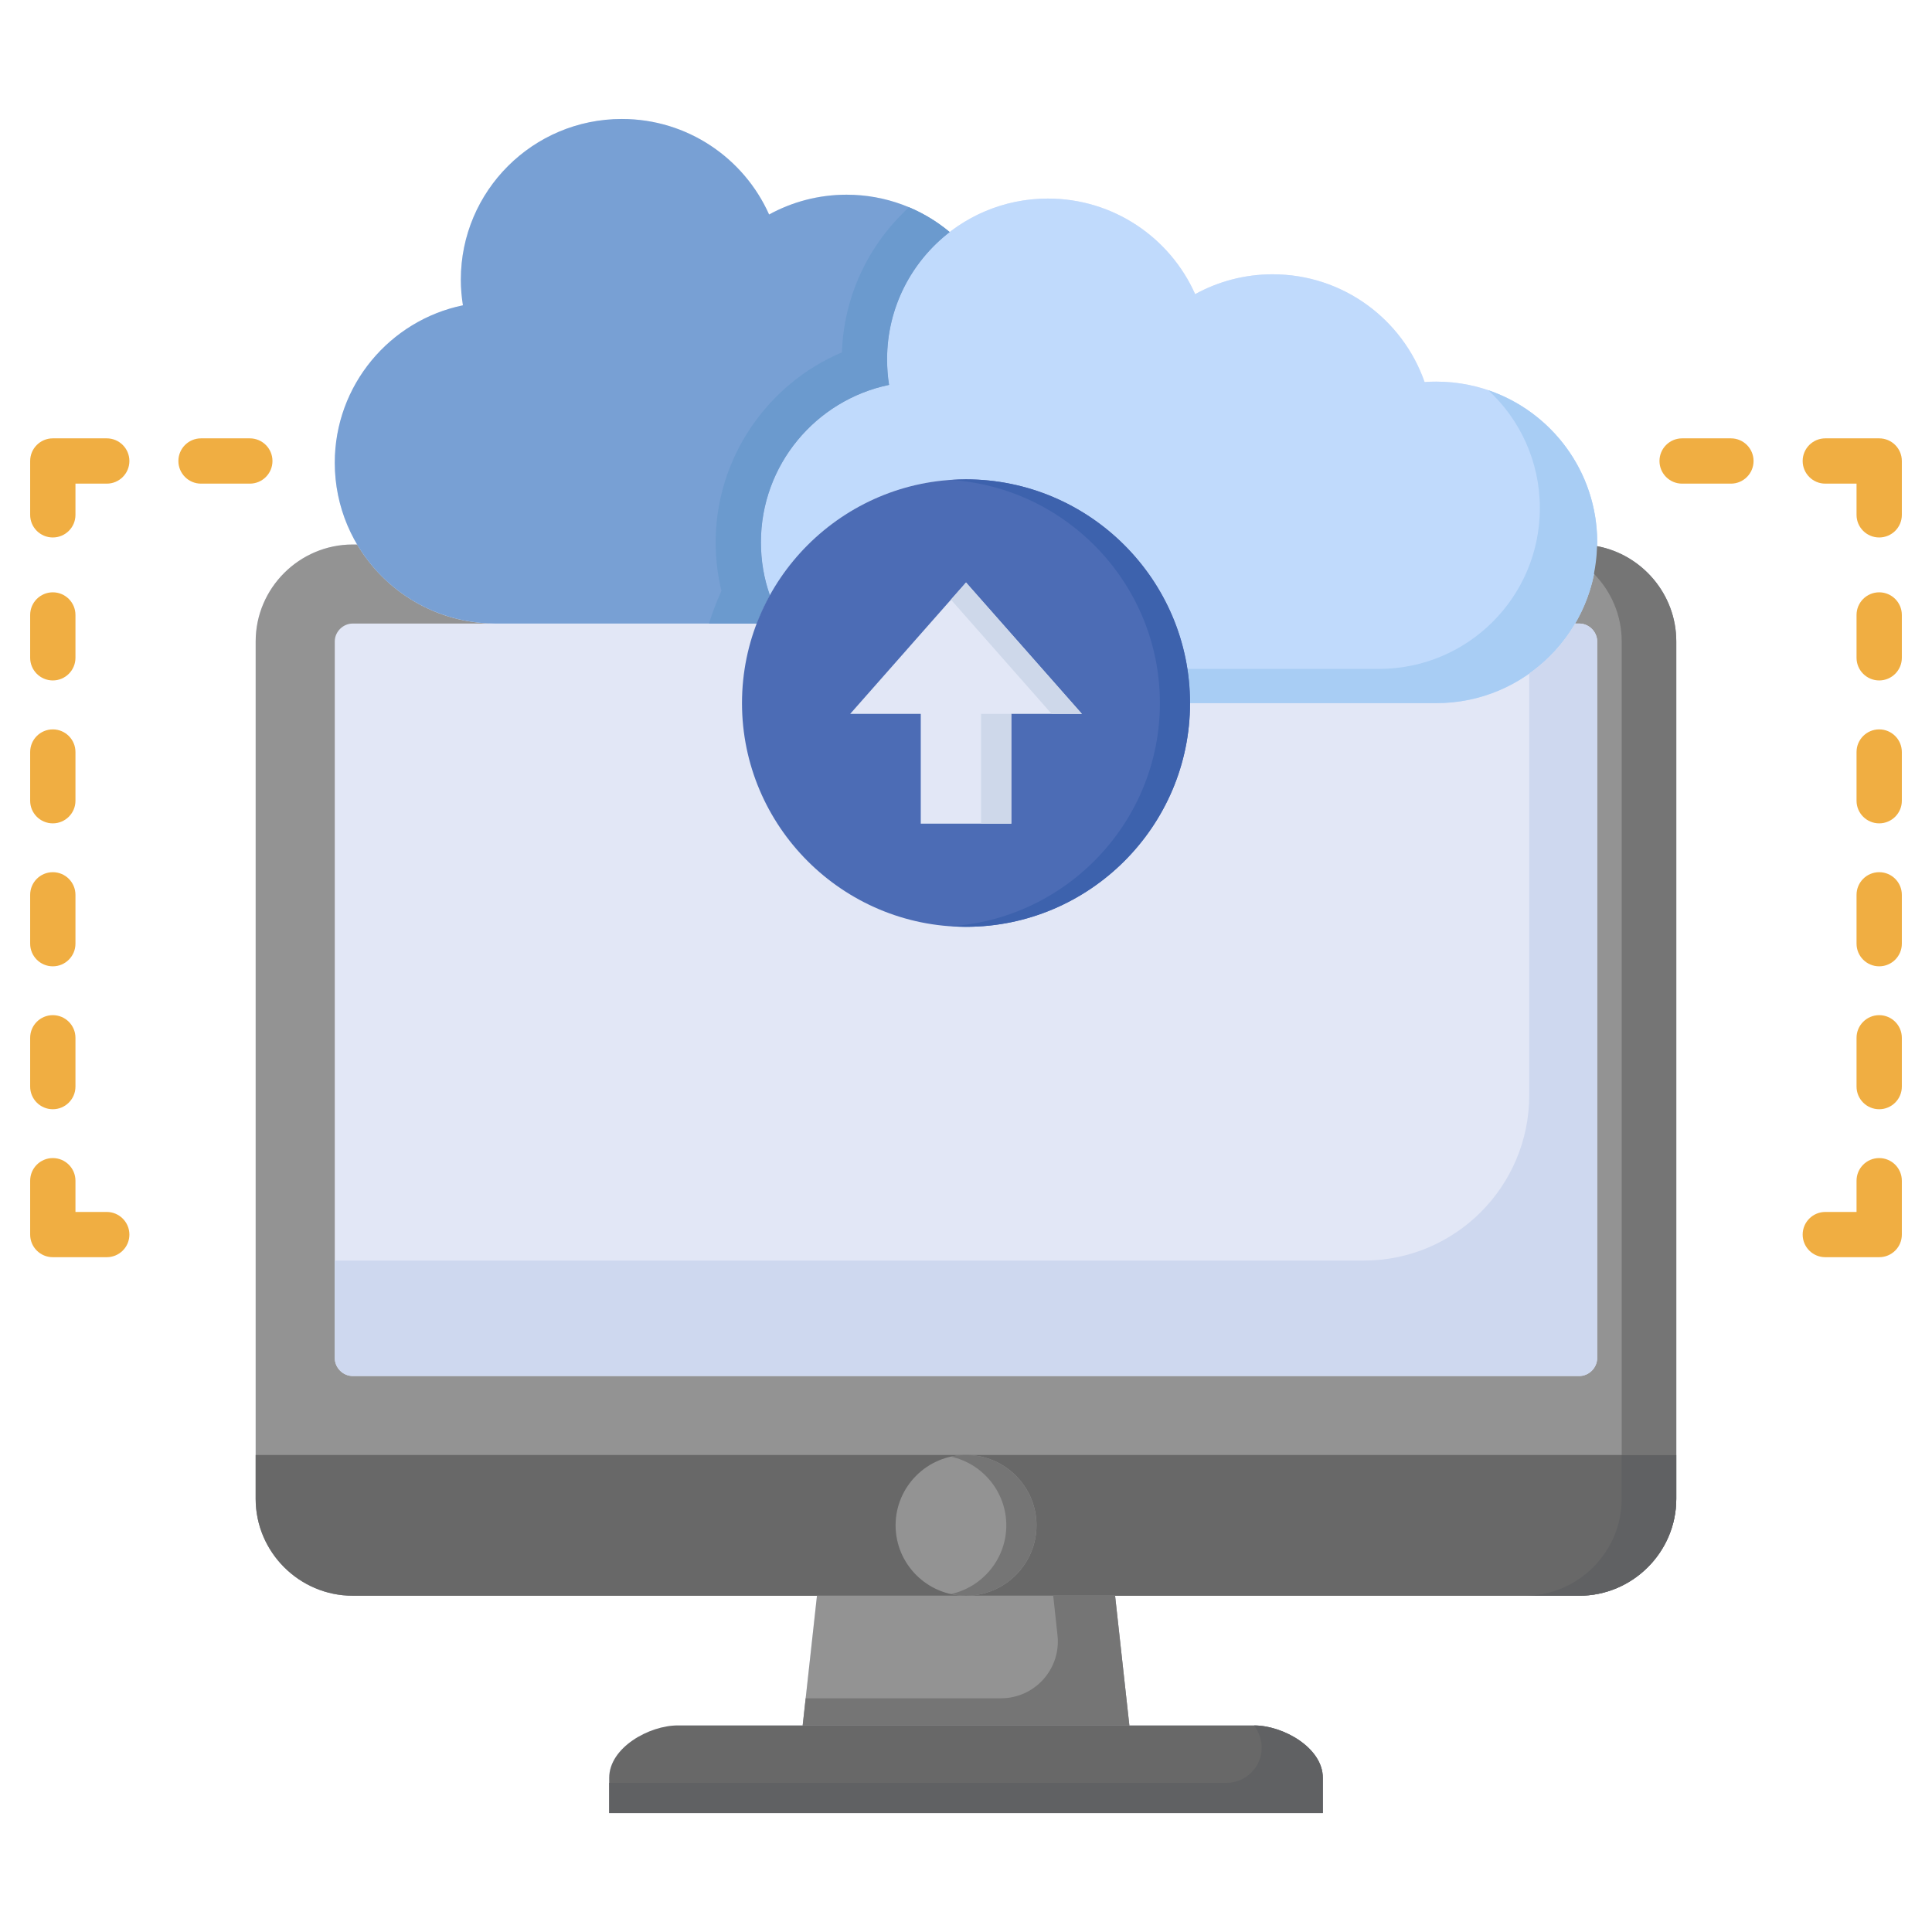
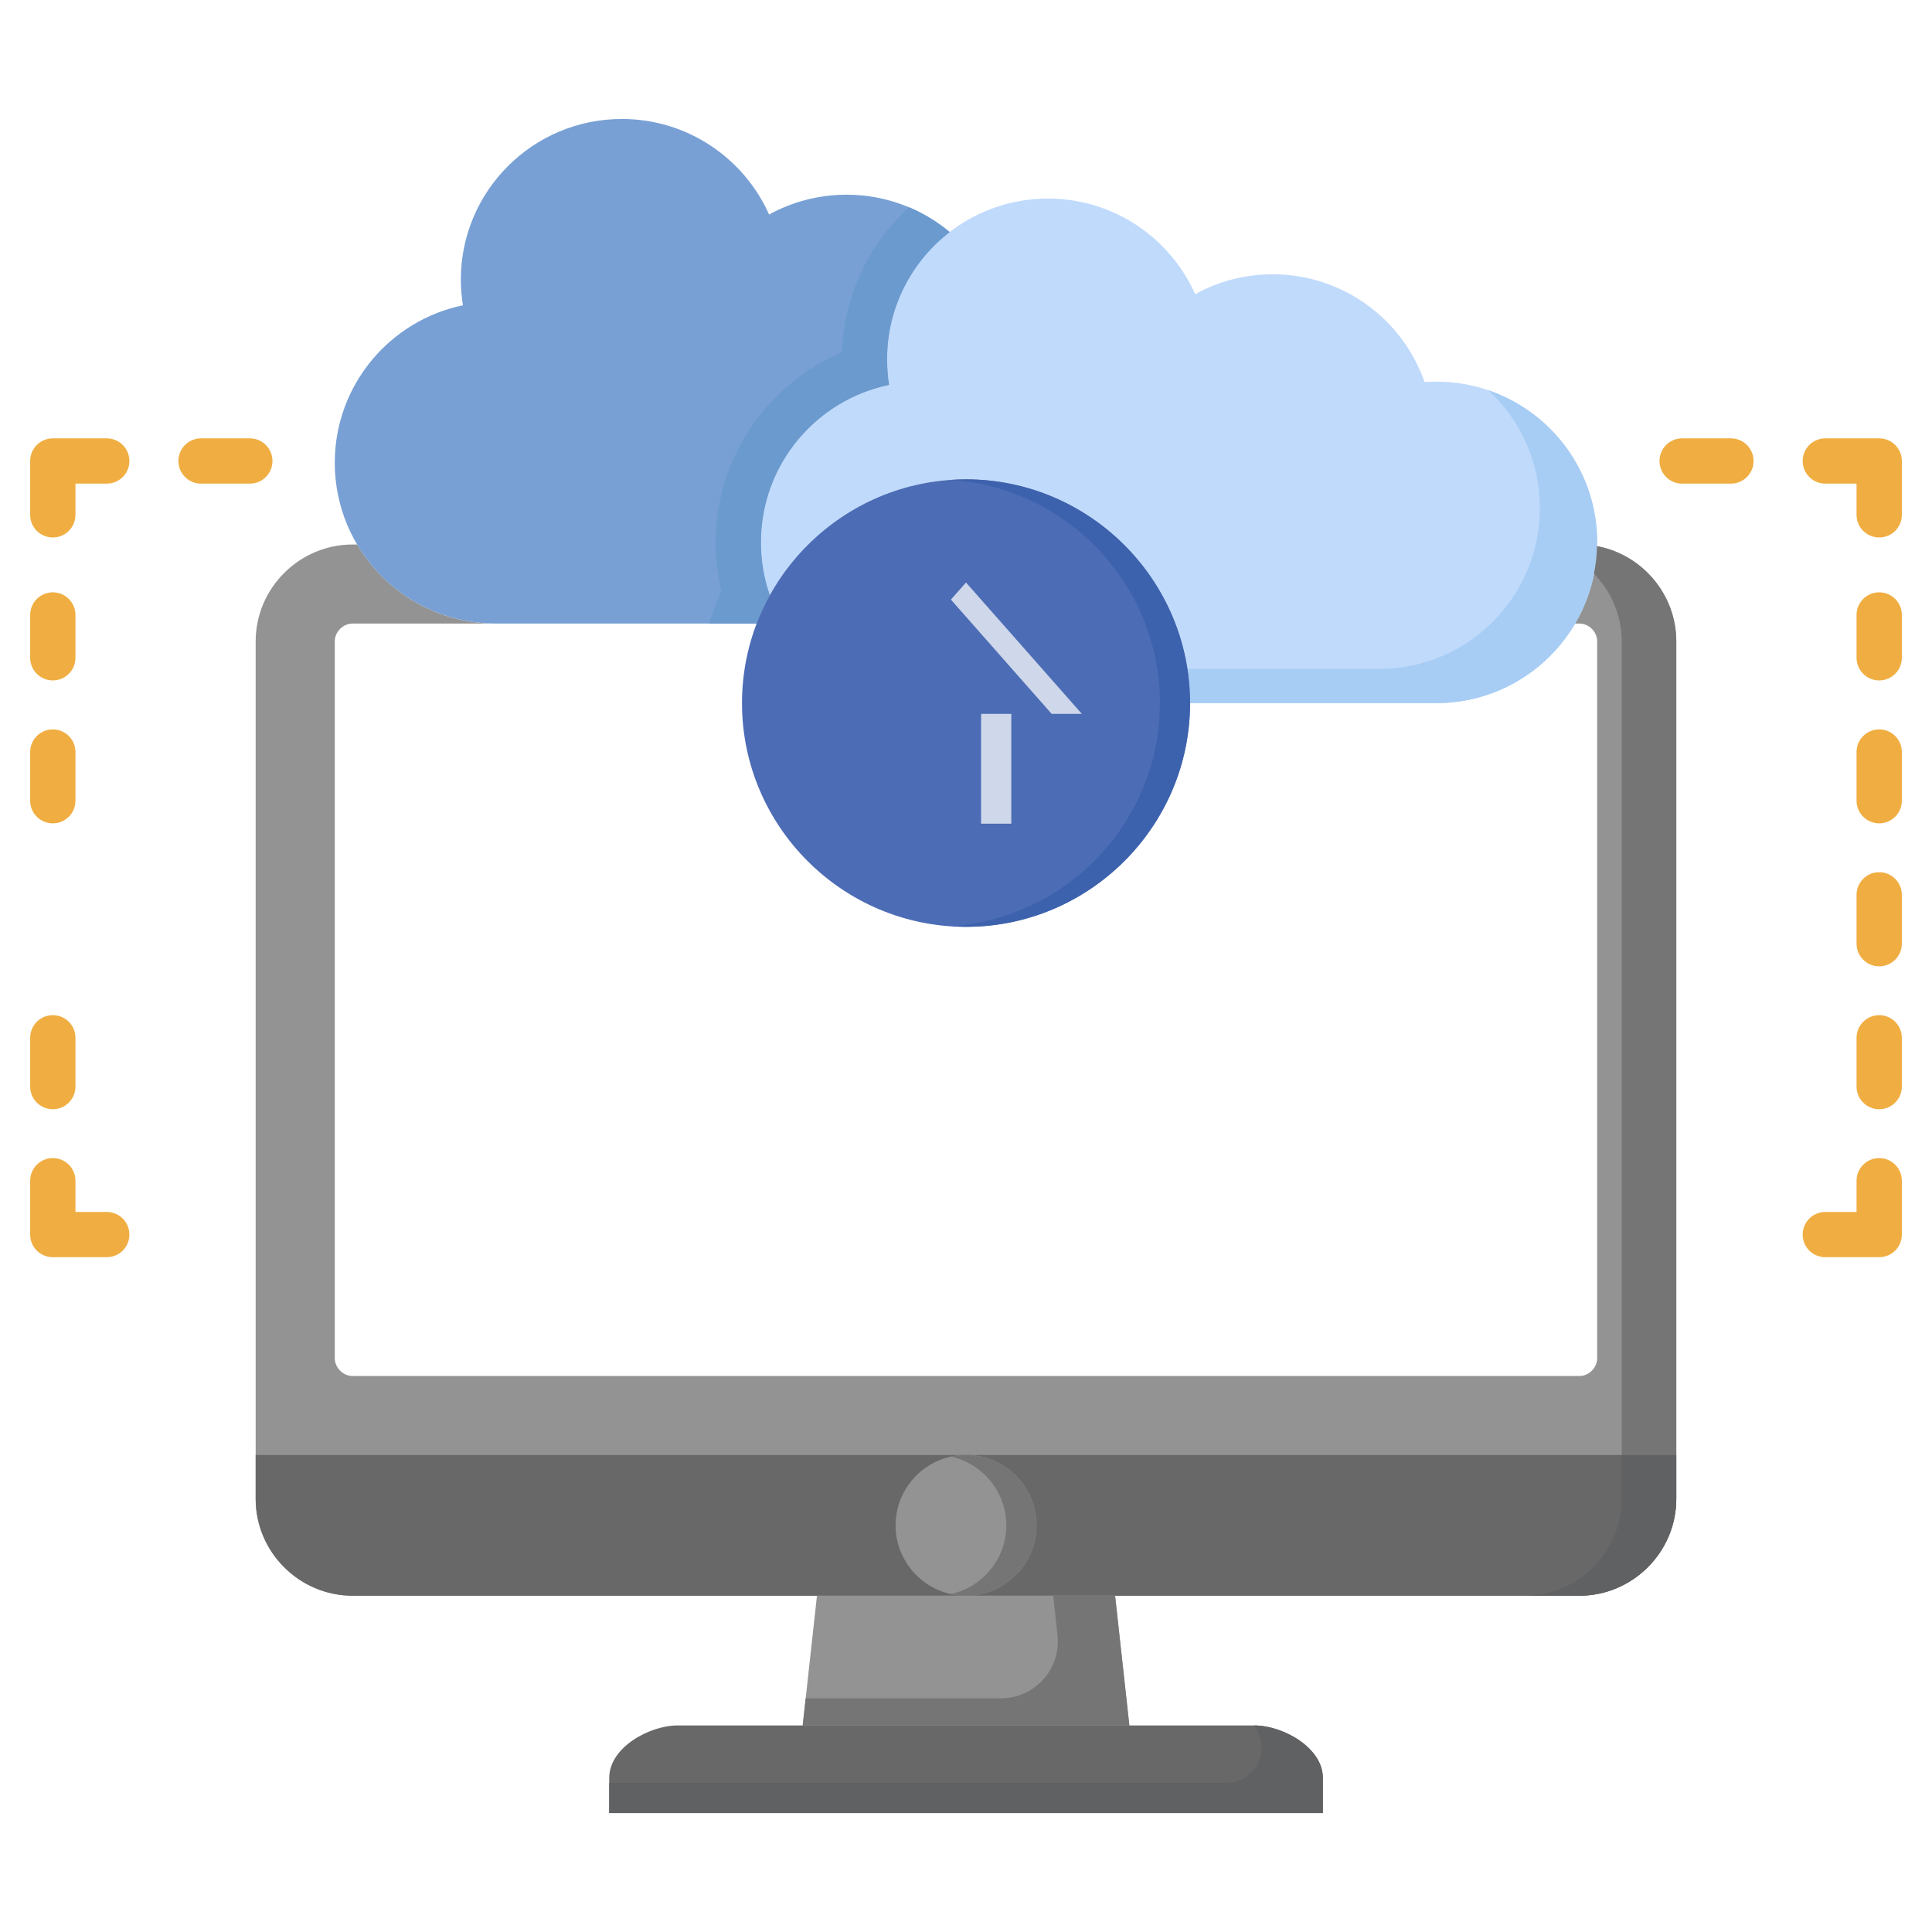
<svg xmlns="http://www.w3.org/2000/svg" width="36" height="36" viewBox="0 0 36 36" fill="none">
-   <path d="M29.761 10.177H29.759C29.759 10.153 29.761 10.129 29.761 10.105C29.761 8.451 28.419 7.111 26.762 7.111C26.689 7.111 26.617 7.113 26.546 7.119C26.137 5.95 25.024 5.111 23.715 5.111C23.19 5.111 22.697 5.246 22.27 5.481C21.803 4.432 20.751 3.7 19.527 3.7C18.837 3.7 18.202 3.933 17.695 4.324L17.695 4.324C17.174 3.889 16.504 3.628 15.775 3.628C15.25 3.628 14.758 3.763 14.331 3.998C13.863 2.949 12.811 2.217 11.588 2.217C9.931 2.217 8.587 3.557 8.587 5.211C8.587 5.375 8.602 5.534 8.626 5.689C7.264 5.97 6.238 7.178 6.238 8.622C6.238 9.179 6.391 9.699 6.655 10.146H6.571C5.579 10.146 4.764 10.958 4.764 11.951V27.929C4.764 28.922 5.579 29.734 6.571 29.734H15.222L14.956 32.151H12.63C12.092 32.151 11.351 32.566 11.351 33.127V33.783H24.648V33.127C24.648 32.566 23.907 32.151 23.37 32.151H21.043L20.777 29.734H29.428C30.421 29.734 31.235 28.922 31.235 27.929V11.951C31.235 11.072 30.596 10.334 29.761 10.177Z" fill="#E2E7F6" />
  <path d="M26.762 7.111C26.688 7.111 26.617 7.113 26.545 7.119C26.137 5.95 25.024 5.111 23.714 5.111C23.189 5.111 22.697 5.246 22.27 5.481C21.803 4.432 20.751 3.7 19.527 3.7C17.871 3.7 16.529 5.04 16.529 6.694C16.529 6.858 16.541 7.017 16.566 7.172C15.203 7.455 14.178 8.661 14.178 10.105C14.178 10.45 14.235 10.78 14.343 11.088L14.347 11.089C15.059 9.805 16.43 8.932 17.999 8.932C20.299 8.932 22.174 10.805 22.174 13.102H26.762C28.419 13.102 29.761 11.76 29.761 10.105C29.76 8.451 28.418 7.111 26.762 7.111Z" fill="#C0DAFC" />
  <path d="M29.761 10.177H29.759C29.747 10.702 29.598 11.194 29.349 11.619H29.428C29.608 11.619 29.761 11.772 29.761 11.951V25.305C29.761 25.487 29.608 25.64 29.428 25.64H6.571C6.392 25.64 6.238 25.487 6.238 25.305V11.951C6.238 11.772 6.392 11.619 6.571 11.619H14.101H9.237C8.138 11.619 7.177 11.027 6.655 10.146H6.571C5.579 10.146 4.764 10.958 4.764 11.951V27.929C4.764 28.922 5.579 29.734 6.571 29.734H29.428C30.421 29.734 31.235 28.922 31.235 27.929V11.951C31.236 11.072 30.596 10.334 29.761 10.177Z" fill="#939393" />
  <path d="M4.764 27.111V27.929C4.764 28.922 5.579 29.734 6.571 29.734H29.428C30.421 29.734 31.235 28.922 31.235 27.929V27.111H4.764Z" fill="#686868" />
  <path d="M21.044 32.151H14.957L15.223 29.734H20.778L21.044 32.151Z" fill="#939393" />
  <path d="M20.778 29.734H19.625L19.705 30.469C19.774 31.097 19.283 31.645 18.651 31.645H15.013L14.957 32.151H21.044L20.778 29.734Z" fill="#757575" />
  <path d="M18 32.151H12.63C12.093 32.151 11.352 32.566 11.352 33.127V33.783H24.649V33.127C24.649 32.566 23.907 32.151 23.37 32.151H18Z" fill="#686868" />
  <path d="M23.37 32.151H23.369C23.456 32.275 23.51 32.414 23.51 32.564C23.51 32.927 23.215 33.221 22.853 33.221H11.352V33.783H24.649V33.127C24.649 32.566 23.907 32.151 23.37 32.151Z" fill="#606163" />
  <path d="M18.001 29.734C18.724 29.734 19.314 29.145 19.314 28.422C19.314 27.7 18.724 27.111 18.001 27.111C17.278 27.111 16.688 27.7 16.688 28.422C16.688 29.145 17.278 29.734 18.001 29.734Z" fill="#939393" />
  <path d="M18 27.111C17.904 27.111 17.809 27.122 17.719 27.142C18.308 27.271 18.751 27.797 18.751 28.422C18.751 29.048 18.308 29.573 17.719 29.703C17.809 29.723 17.904 29.734 18 29.734C18.723 29.734 19.313 29.145 19.313 28.422C19.313 27.7 18.723 27.111 18 27.111Z" fill="#757575" />
  <path d="M1.989 22.583H1.406V22.001C1.406 21.768 1.217 21.579 0.984 21.579C0.751 21.579 0.562 21.768 0.562 22.001V23.005C0.562 23.238 0.751 23.426 0.984 23.426H1.989C2.222 23.426 2.411 23.238 2.411 23.005C2.411 22.772 2.222 22.583 1.989 22.583Z" fill="#F0AE42" />
  <path d="M0.984 20.669C1.217 20.669 1.406 20.48 1.406 20.247V19.338C1.406 19.105 1.217 18.916 0.984 18.916C0.751 18.916 0.562 19.105 0.562 19.338V20.247C0.562 20.48 0.751 20.669 0.984 20.669Z" fill="#F0AE42" />
-   <path d="M0.984 18.006C1.217 18.006 1.406 17.817 1.406 17.584V16.674C1.406 16.441 1.217 16.252 0.984 16.252C0.751 16.252 0.562 16.441 0.562 16.674V17.584C0.562 17.817 0.751 18.006 0.984 18.006Z" fill="#F0AE42" />
  <path d="M1.989 8.168H0.984C0.751 8.168 0.562 8.357 0.562 8.59V9.594C0.562 9.827 0.751 10.015 0.984 10.015C1.217 10.015 1.406 9.827 1.406 9.594V9.012H1.989C2.222 9.012 2.411 8.823 2.411 8.59C2.411 8.357 2.222 8.168 1.989 8.168Z" fill="#F0AE42" />
  <path d="M4.655 8.168H3.746C3.513 8.168 3.324 8.357 3.324 8.59C3.324 8.823 3.513 9.012 3.746 9.012H4.655C4.888 9.012 5.077 8.823 5.077 8.59C5.077 8.357 4.888 8.168 4.655 8.168Z" fill="#F0AE42" />
  <path d="M0.984 15.342C1.217 15.342 1.406 15.153 1.406 14.921V14.013C1.406 13.78 1.217 13.591 0.984 13.591C0.751 13.591 0.562 13.78 0.562 14.013V14.921C0.562 15.154 0.751 15.342 0.984 15.342Z" fill="#F0AE42" />
  <path d="M0.984 12.679C1.217 12.679 1.406 12.49 1.406 12.257V11.459C1.406 11.226 1.217 11.037 0.984 11.037C0.751 11.037 0.562 11.226 0.562 11.459V12.257C0.562 12.49 0.751 12.679 0.984 12.679Z" fill="#F0AE42" />
  <path d="M35.016 21.579C34.783 21.579 34.594 21.768 34.594 22.001V22.583H34.012C33.779 22.583 33.59 22.772 33.59 23.005C33.59 23.238 33.779 23.426 34.012 23.426H35.016C35.249 23.426 35.438 23.238 35.438 23.005V22.001C35.438 21.768 35.249 21.579 35.016 21.579Z" fill="#F0AE42" />
-   <path d="M35.016 18.916C34.783 18.916 34.594 19.105 34.594 19.338V20.247C34.594 20.48 34.783 20.669 35.016 20.669C35.249 20.669 35.438 20.48 35.438 20.247V19.338C35.438 19.105 35.249 18.916 35.016 18.916Z" fill="#F0AE42" />
+   <path d="M35.016 18.916C34.783 18.916 34.594 19.105 34.594 19.338V20.247C34.594 20.48 34.783 20.669 35.016 20.669C35.249 20.669 35.438 20.48 35.438 20.247V19.338C35.438 19.105 35.249 18.916 35.016 18.916" fill="#F0AE42" />
  <path d="M35.016 16.252C34.783 16.252 34.594 16.441 34.594 16.674V17.584C34.594 17.817 34.783 18.006 35.016 18.006C35.249 18.006 35.438 17.817 35.438 17.584V16.674C35.438 16.441 35.249 16.252 35.016 16.252Z" fill="#F0AE42" />
  <path d="M35.016 8.168H34.012C33.779 8.168 33.59 8.357 33.59 8.59C33.59 8.823 33.779 9.012 34.012 9.012H34.594V9.594C34.594 9.827 34.783 10.015 35.016 10.015C35.249 10.015 35.438 9.827 35.438 9.594V8.59C35.438 8.357 35.249 8.168 35.016 8.168Z" fill="#F0AE42" />
  <path d="M32.253 8.168H31.344C31.111 8.168 30.922 8.357 30.922 8.59C30.922 8.823 31.111 9.012 31.344 9.012H32.253C32.486 9.012 32.675 8.823 32.675 8.59C32.675 8.357 32.486 8.168 32.253 8.168Z" fill="#F0AE42" />
  <path d="M35.016 13.591C34.783 13.591 34.594 13.78 34.594 14.013V14.921C34.594 15.153 34.783 15.342 35.016 15.342C35.249 15.342 35.438 15.153 35.438 14.921V14.013C35.438 13.78 35.249 13.591 35.016 13.591Z" fill="#F0AE42" />
  <path d="M35.016 11.037C34.783 11.037 34.594 11.226 34.594 11.459V12.257C34.594 12.49 34.783 12.679 35.016 12.679C35.249 12.679 35.438 12.49 35.438 12.257V11.459C35.438 11.226 35.249 11.037 35.016 11.037Z" fill="#F0AE42" />
  <path d="M14.347 11.089L14.343 11.088C14.235 10.78 14.178 10.45 14.178 10.105C14.178 8.661 15.203 7.455 16.565 7.172C16.541 7.017 16.529 6.858 16.529 6.694C16.529 5.729 16.986 4.872 17.695 4.324L17.695 4.324C17.174 3.889 16.504 3.628 15.775 3.628C15.25 3.628 14.758 3.763 14.331 3.997C13.863 2.949 12.811 2.217 11.588 2.217C9.931 2.217 8.587 3.557 8.587 5.211C8.587 5.374 8.601 5.534 8.626 5.689C7.264 5.97 6.238 7.178 6.238 8.622C6.238 10.277 7.58 11.619 9.237 11.619H14.101C14.171 11.436 14.253 11.259 14.347 11.089Z" fill="#78A0D4" />
  <path d="M27.732 7.271C28.323 7.818 28.693 8.599 28.693 9.468C28.693 11.122 27.351 12.464 25.695 12.464H22.127C22.159 12.672 22.176 12.885 22.176 13.102H26.764C28.42 13.102 29.762 11.76 29.762 10.105C29.762 8.79 28.913 7.673 27.732 7.271Z" fill="#A8CDF4" />
  <path d="M15.688 6.566C14.29 7.157 13.335 8.546 13.335 10.105C13.335 10.414 13.372 10.717 13.443 11.01C13.353 11.207 13.276 11.41 13.211 11.619H14.102C14.172 11.436 14.254 11.259 14.348 11.09L14.345 11.088C14.236 10.78 14.179 10.45 14.179 10.105C14.179 8.661 15.204 7.455 16.567 7.172C16.542 7.017 16.53 6.858 16.53 6.694C16.53 5.729 16.987 4.872 17.697 4.324L17.696 4.324C17.47 4.135 17.215 3.979 16.939 3.862C16.2 4.538 15.724 5.497 15.688 6.566Z" fill="#6B9ACE" />
  <path d="M17.999 17.27C20.299 17.27 22.174 15.397 22.174 13.102C22.174 10.805 20.299 8.932 17.999 8.932C15.699 8.932 13.826 10.805 13.826 13.102C13.826 15.397 15.699 17.27 17.999 17.27Z" fill="#4C6CB5" />
-   <path d="M17.157 15.348H18.844V13.302H20.16L18.001 10.854L15.842 13.302H17.157V15.348Z" fill="#E2E7F6" />
  <path d="M18 8.932C17.905 8.932 17.812 8.937 17.719 8.943C19.888 9.088 21.613 10.899 21.613 13.102C21.613 15.303 19.888 17.114 17.719 17.259C17.812 17.265 17.905 17.27 18 17.27C20.3 17.27 22.175 15.397 22.175 13.102C22.175 10.805 20.3 8.932 18 8.932Z" fill="#3D62AD" />
  <path d="M18.281 13.302H18.844V15.348H18.281V13.302Z" fill="#CED8EA" />
  <path d="M18 10.854L17.719 11.173L19.596 13.302H20.159L18 10.854Z" fill="#CED8EA" />
  <path d="M30.218 27.111H31.235V11.951C31.235 11.072 30.596 10.334 29.761 10.177H29.759C29.755 10.353 29.734 10.525 29.701 10.692C30.02 11.018 30.218 11.463 30.218 11.951V27.111Z" fill="#757575" />
  <path d="M30.218 27.111V27.929C30.218 28.922 29.403 29.734 28.41 29.734H29.427C30.42 29.734 31.235 28.922 31.235 27.929V27.111H30.218Z" fill="#606163" />
-   <path d="M29.428 11.619H29.35C29.134 11.987 28.842 12.304 28.495 12.55V20.407C28.495 22.109 27.115 23.489 25.413 23.489H6.238V25.305C6.238 25.487 6.391 25.64 6.571 25.64H29.428C29.607 25.64 29.761 25.487 29.761 25.305V11.951C29.761 11.772 29.607 11.619 29.428 11.619Z" fill="#CED8EF" />
</svg>